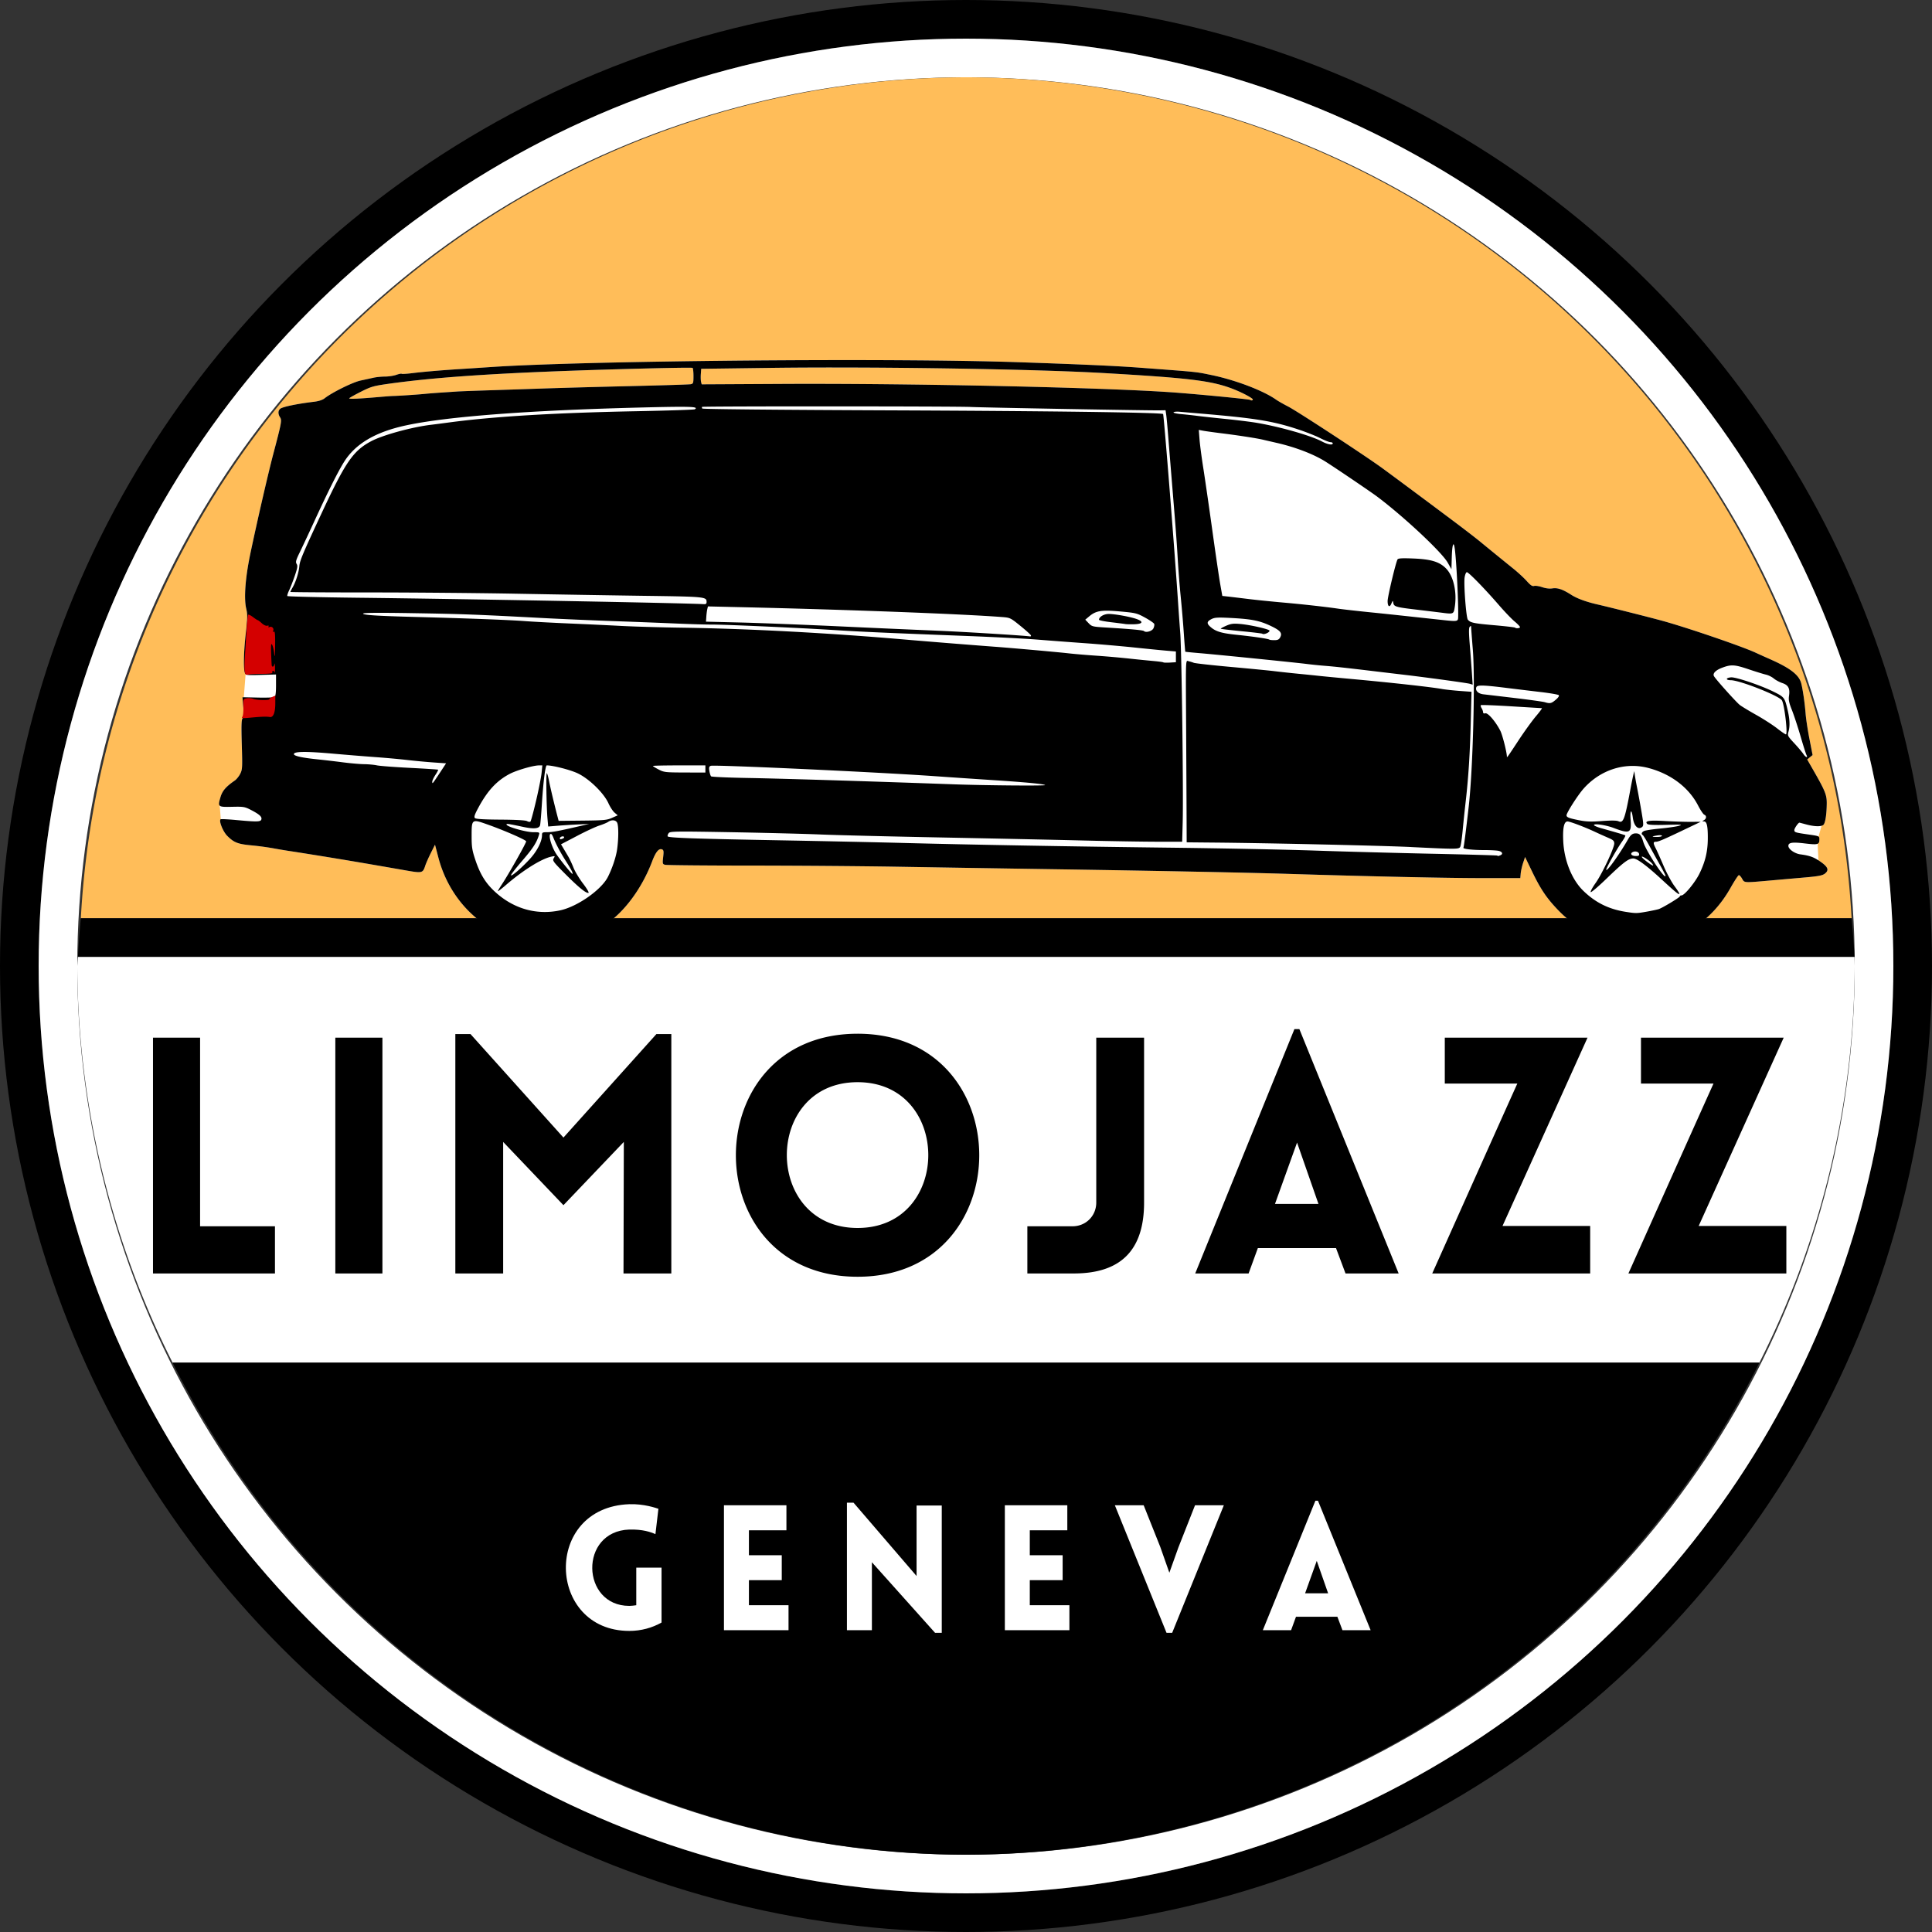
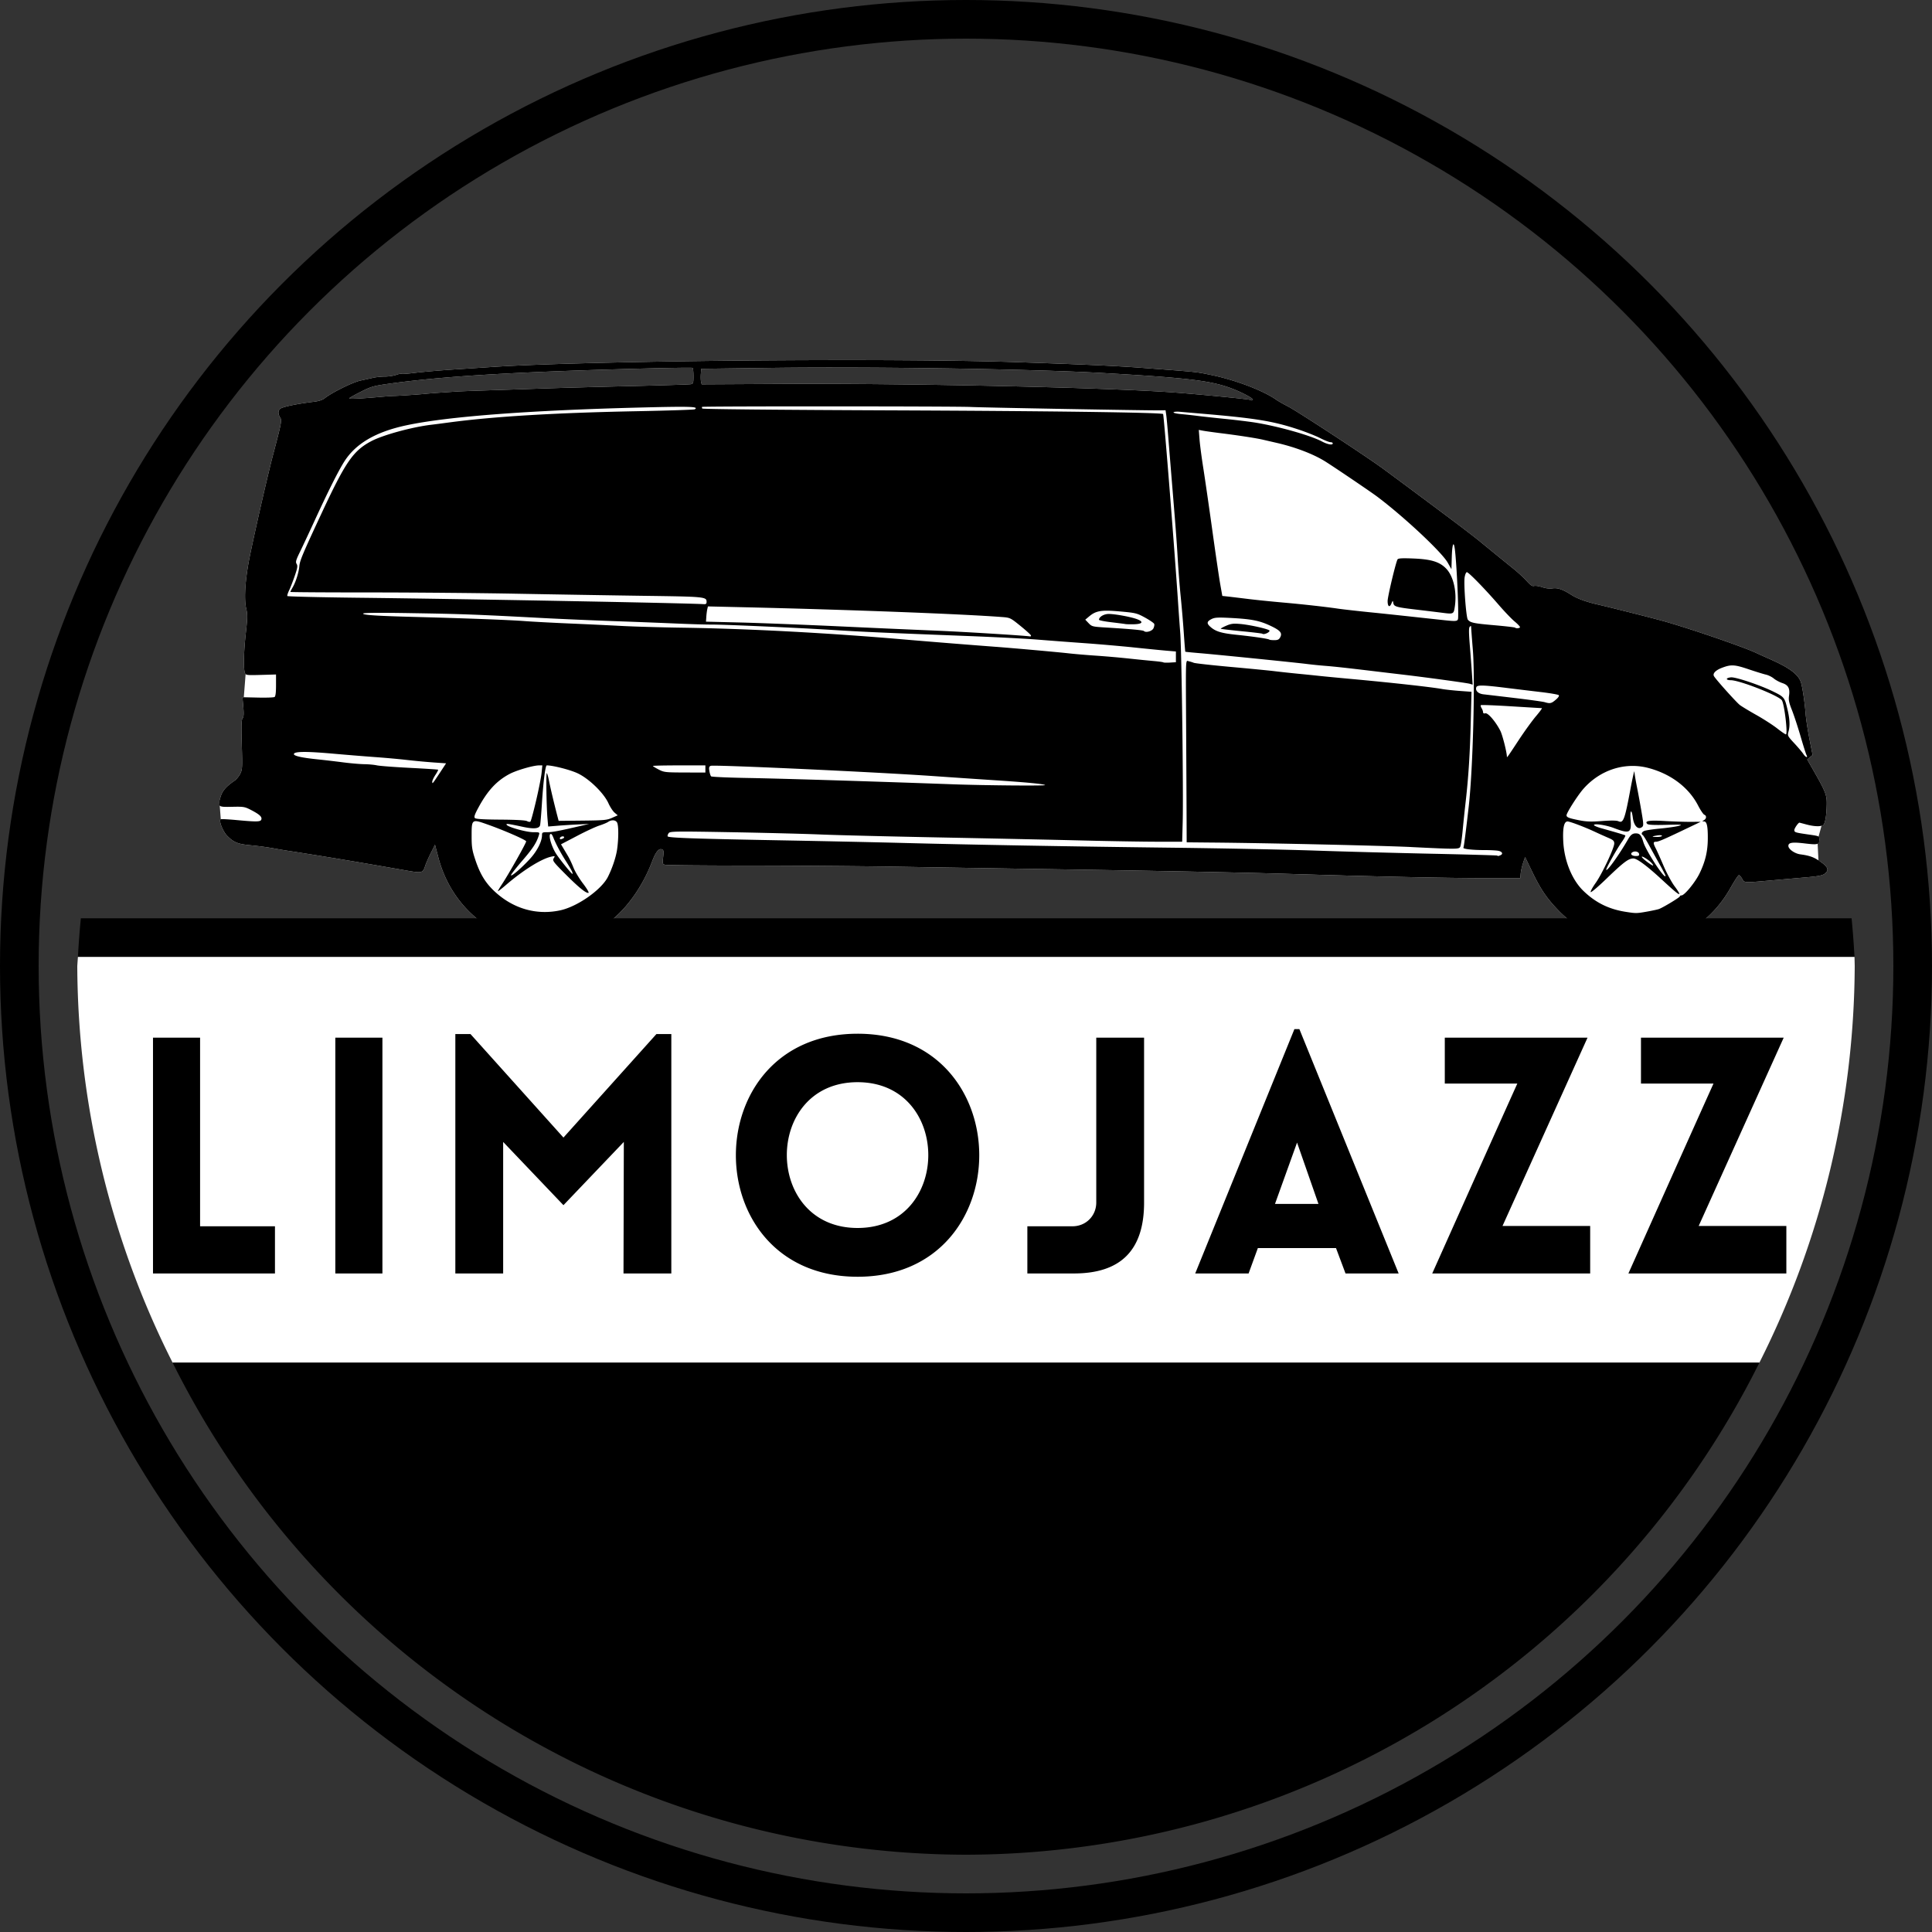
<svg xmlns="http://www.w3.org/2000/svg" version="1.1" width="500" height="500">
  <rect width="100%" height="100%" fill="#333333" stroke="none" />
  <svg width="500" height="500" version="1.0">
    <circle cx="250" cy="250" r="245" stroke="#000" stroke-width="10" fill="none" />
-     <circle cx="250" cy="250" r="235" stroke="#fff" stroke-width="10" fill="none" />
-     <path fill="#ffbd59" d="M250 20c-3.63.01-7.256.104-10.88.287-3.626.183-7.244.448-10.852.797-3.616.353-7.221.791-10.809 1.312a231.623 231.623 0 0 0-21.365 4.15 228.133 228.133 0 0 0-10.51 2.829 234.206 234.206 0 0 0-10.365 3.322 230.69 230.69 0 0 0-39.547 18.069 222.207 222.207 0 0 0-9.297 5.66 227.95 227.95 0 0 0-9.02 6.094 226.944 226.944 0 0 0-17.12 13.431 223.263 223.263 0 0 0-8.069 7.309 233.227 233.227 0 0 0-7.713 7.683 232.852 232.852 0 0 0-7.338 8.036 236.779 236.779 0 0 0-6.949 8.376 235.595 235.595 0 0 0-6.547 8.698 233.728 233.728 0 0 0-6.129 8.994 231.465 231.465 0 0 0-15.74 28.584 231.95 231.95 0 0 0-8.172 20.172 224.184 224.184 0 0 0-3.36 10.353 227.948 227.948 0 0 0-5.24 21.12A234.184 234.184 0 0 0 23.116 216a228.19 228.19 0 0 0-1.35 10.803 222.288 222.288 0 0 0-.843 10.853h458.265c-.198-3.63-.48-7.244-.843-10.86-.366-3.608-.816-7.213-1.354-10.802a227.487 227.487 0 0 0-1.865-10.728 226.333 226.333 0 0 0-2.371-10.625 228.37 228.37 0 0 0-6.233-20.86 230.627 230.627 0 0 0-8.177-20.177 229.117 229.117 0 0 0-4.797-9.77 226.516 226.516 0 0 0-5.25-9.537 234.124 234.124 0 0 0-5.697-9.281 229.864 229.864 0 0 0-6.135-8.995 231.275 231.275 0 0 0-6.547-8.699 232.607 232.607 0 0 0-14.299-16.416 233.095 233.095 0 0 0-15.785-14.994 236.947 236.947 0 0 0-8.408-6.918 225.904 225.904 0 0 0-8.729-6.51 227.948 227.948 0 0 0-9.02-6.093 225.827 225.827 0 0 0-9.302-5.662 234.899 234.899 0 0 0-9.563-5.213 226.043 226.043 0 0 0-9.79-4.75 228.387 228.387 0 0 0-30.585-11.412 226.573 226.573 0 0 0-10.515-2.827 231.573 231.573 0 0 0-21.37-4.142c-3.593-.52-7.197-.959-10.806-1.307-3.615-.355-7.236-.62-10.861-.797A223.13 223.13 0 0 0 250 20Z" />
    <path fill="#fff" d="M231.482 93.22c-37.2-.19-85.957.525-104.332 1.764-2.718.182-6.12.407-7.562.495-5.077.313-10.06.735-12.754 1.074-1.5.188-2.799.27-2.887.181-.088-.089-.718.042-1.406.282-.681.238-1.988.437-2.9.437-.906 0-2.245.137-2.97.297-.723.163-2.25.496-3.384.74-2.021.438-7.37 3.081-9.277 4.588-.547.432-1.532.755-2.776.9-4.317.517-8.103 1.302-8.713 1.81-.594.488-.6 1.367-.021 2.247.48.73.344 1.443-1.787 9.5-1.333 5.057-4.182 17.44-5.926 25.758-1.303 6.213-1.698 11.571-1.062 14.228.354 1.474.338 2.374-.116 6.4-.546 4.872-.64 9.178-.224 10.241a.758.758 0 0 0 .181.272l-.468 6.017-.352-.008.219 2.488c.161 1.844.114 2.615-.184 2.97-.308.369-.353 1.885-.207 6.827.176 5.907.15 6.439-.412 7.537-.328.652-.965 1.434-1.408 1.74-2.307 1.594-3.221 2.66-3.701 4.311-.33 1.131-.441 1.718-.192 2.065l.278 3.654c-.003.001-.063-.005-.065-.004-.464.47.64 3.198 1.739 4.297 1.724 1.724 2.733 2.12 6.222 2.447a75.192 75.192 0 0 1 5.627.752c1.36.255 3.444.602 4.631.775 1.187.176 5.218.818 8.953 1.422 6.192 1.011 10.608 1.76 20.92 3.563 4.079.713 4.268.666 4.88-1.225.2-.62.855-2.104 1.448-3.29l1.084-2.163.86 3.281c2.827 10.818 10.912 18.974 21.328 21.532 3.744.912 9.604.915 12.89.004 2.896-.802 6.765-2.583 9.182-4.223 4.864-3.301 9.35-9.427 11.95-16.313.906-2.396 1.722-3.39 2.528-3.078.434.167.486.484.307 2.004-.192 1.704-.159 1.82.508 1.996.385.104 10.359.198 22.156.203 11.797.005 29.093.141 38.426.301 9.339.156 26.494.434 38.125.61 28.245.428 51.131.88 62.969 1.246 21.286.661 40.762 1.082 49.964 1.082h9.682l.104-1.201c.062-.656.34-1.887.62-2.735l.51-1.533 1.792 3.72c2.218 4.6 3.75 6.88 6.687 9.954 4.333 4.53 9.787 7.53 15.678 8.619.682.124 2.556.244 4.166.26 10.61.12 19.525-5.104 24.85-14.563 1.02-1.806 1.988-3.29 2.161-3.29.172 0 .548.416.834.927.624 1.088.347 1.072 7.249.463 2.854-.25 7.04-.621 9.302-.819 3.235-.286 4.271-.494 4.875-.968 1.13-.891.832-1.707-1.115-3.067-.202-.14-.36-.18-.547-.299l-.224-4.427c.34-.184.46-.504.46-1.098 0-.32-.056-.502-.228-.646l.785-2.862c.303-.088.532-.215.629-.402.417-.787.683-2.704.719-5.172.042-2.376-.333-3.312-3.514-8.87l-1.547-2.698 1.4-1.14-.808-4.142c-.448-2.276-.89-5.182-.988-6.453-.224-2.822-.704-6.197-1.131-7.916-.543-2.193-2.765-3.938-7.969-6.252a253.315 253.315 0 0 1-3.86-1.732c-3.463-1.61-17.557-6.433-23.984-8.21-3.209-.884-13.416-3.462-17.072-4.306-2.86-.661-5.183-1.521-6.61-2.437-2.24-1.438-3.583-1.896-4.906-1.688-.749.12-1.728.005-2.662-.312-.817-.276-1.748-.419-2.082-.315-.448.142-.922-.17-1.89-1.254-.71-.797-2.267-2.233-3.453-3.193a1348.234 1348.234 0 0 1-8.602-7.004c-1.041-.86-3.843-3.022-6.219-4.808-6.541-4.907-16.02-11.959-19.134-14.235-4.516-3.29-22.027-14.749-24.387-15.957-1.198-.615-2.585-1.407-3.092-1.765-3.328-2.35-10.594-5.111-16.818-6.387-4.115-.839-2.91-.718-18.364-1.88-6.245-.467-14.929-.86-31.793-1.433-8.278-.28-19.393-.444-31.793-.507zm-10.357 1.903c23.722.077 50.609.631 64.219 1.408 22.702 1.303 28.385 2.005 33.953 4.21 2.337.926 4.937 2.322 4.937 2.655h-.006c0 .244-.427.318-.64.11-.182-.177-11.63-1.308-18.957-1.875-16.948-1.319-68.48-2.458-102.568-2.276l-20.463.11-.163-.649c-.089-.348-.114-1.253-.062-2.004l.098-1.365 17.595-.234c6.595-.09 14.15-.116 22.057-.09zm-41.89.084c.129.068.234 1.018.234 2.105 0 1.814-.061 1.994-.698 2.12-.38.078-7.292.292-15.353.484-8.063.188-18.486.475-23.152.637-4.667.161-11.266.379-14.662.488-3.396.11-6.661.234-7.254.275-.595.043-2.403.163-4.012.272-1.615.105-3.557.26-4.322.338-1.595.173-7.26.547-8.182.547-.339 0-1.934.114-3.547.256-5.427.473-8.059.59-7.912.345.084-.13 1.441-.896 3.025-1.693 2.63-1.328 3.253-1.507 7.2-2.065 10.656-1.494 24.077-2.488 43.832-3.248 14.182-.541 34.448-1.048 34.802-.861z" />
    <path d="M231.482 93.22c-37.2-.19-85.957.525-104.332 1.764-2.718.182-6.12.407-7.562.495-5.077.313-10.06.735-12.754 1.074-1.5.188-2.799.27-2.887.181-.088-.089-.718.042-1.406.282-.681.238-1.988.437-2.9.437-.906 0-2.245.137-2.97.297-.723.163-2.25.496-3.384.74-2.021.438-7.37 3.081-9.277 4.588-.547.432-1.532.755-2.776.9-4.317.517-8.103 1.302-8.713 1.81-.594.488-.6 1.367-.021 2.247.48.73.344 1.443-1.787 9.5-1.333 5.057-4.182 17.44-5.926 25.758-1.303 6.213-1.698 11.571-1.062 14.228.354 1.474.338 2.374-.116 6.4-.546 4.872-.64 9.178-.224 10.241.224.579.476.608 4.146.504l3.903-.11v2.794c0 1.9-.12 2.868-.387 3.035-.213.13-2.167.2-4.344.146l-3.957-.088.219 2.489c.161 1.844.114 2.614-.184 2.968-.308.37-.353 1.886-.207 6.829.176 5.906.15 6.438-.412 7.537-.328.652-.965 1.433-1.408 1.74-2.307 1.593-3.221 2.66-3.701 4.31-.734 2.516-.674 2.569 3.025 2.485 3.03-.067 3.26-.026 5.047.906 2.104 1.104 2.754 1.735 2.494 2.418-.219.572-1.223.588-6.441.104-2.162-.203-4.01-.291-4.104-.198-.464.47.64 3.198 1.739 4.297 1.724 1.724 2.733 2.12 6.222 2.447a75.192 75.192 0 0 1 5.627.752c1.36.255 3.444.602 4.631.776 1.187.176 5.218.818 8.953 1.422 6.192 1.01 10.608 1.76 20.92 3.562 4.079.713 4.268.666 4.88-1.225.2-.62.855-2.104 1.448-3.29l1.084-2.163.86 3.282c2.827 10.817 10.912 18.974 21.328 21.53 3.744.913 9.604.917 12.89.005 2.896-.801 6.765-2.583 9.182-4.223 4.864-3.301 9.35-9.427 11.95-16.312.906-2.396 1.722-3.39 2.528-3.078.434.166.486.483.307 2.003-.192 1.704-.159 1.82.508 1.997.385.104 10.359.197 22.156.203 11.797.005 29.093.14 38.426.3 9.339.156 26.494.434 38.125.61 28.245.428 51.131.88 62.969 1.246 21.286.661 40.762 1.082 49.964 1.082h9.682l.104-1.201c.062-.656.34-1.887.62-2.735l.51-1.533 1.792 3.72c2.218 4.6 3.75 6.88 6.687 9.954 4.333 4.53 9.787 7.53 15.678 8.62.682.123 2.556.243 4.166.259 10.61.12 19.525-5.104 24.85-14.563 1.02-1.806 1.988-3.29 2.161-3.29.172 0 .548.417.834.927.624 1.088.347 1.072 7.249.463 2.854-.25 7.04-.621 9.302-.818 3.235-.287 4.271-.494 4.875-.969 1.13-.89.832-1.706-1.115-3.066-1.735-1.203-2.77-1.584-5.26-1.922-1.453-.198-3.078-1.35-3.078-2.184 0-.875 1.016-1.026 4.24-.64 3.438.411 3.787.312 3.787-1.079 0-.801-.078-.836-2.546-1.191-3.767-.541-3.934-.59-3.934-1.203 0-.434 1.03-1.919 1.324-1.903.036.005.827.209 1.76.463 2.375.636 4.229.607 4.582-.076.417-.787.683-2.704.719-5.172.042-2.376-.333-3.312-3.514-8.869l-1.547-2.7 1.4-1.14-.808-4.14c-.448-2.276-.89-5.183-.988-6.453-.224-2.823-.704-6.198-1.131-7.916-.543-2.194-2.765-3.94-7.969-6.252a253.315 253.315 0 0 1-3.86-1.733c-3.463-1.61-17.557-6.433-23.984-8.209-3.209-.885-13.416-3.462-17.072-4.306-2.86-.662-5.183-1.522-6.61-2.438-2.24-1.437-3.583-1.895-4.906-1.687-.749.12-1.728.005-2.662-.313-.817-.276-1.748-.418-2.082-.314-.448.14-.922-.172-1.89-1.254-.71-.798-2.267-2.234-3.453-3.194a1348.234 1348.234 0 0 1-8.602-7.004c-1.041-.86-3.843-3.022-6.219-4.808-6.541-4.907-16.02-11.959-19.134-14.235-4.516-3.29-22.027-14.749-24.387-15.957-1.198-.614-2.585-1.407-3.092-1.765-3.328-2.35-10.594-5.11-16.818-6.387-4.115-.839-2.91-.718-18.364-1.879-6.245-.468-14.929-.86-31.793-1.433-8.278-.28-19.393-.444-31.793-.508zm-10.357 1.903c23.722.077 50.609.631 64.219 1.408 22.702 1.303 28.385 2.005 33.953 4.21 2.337.926 4.937 2.322 4.937 2.655h-.006c0 .244-.427.318-.64.11-.182-.177-11.63-1.308-18.957-1.875-16.948-1.319-68.48-2.458-102.569-2.276l-20.463.11-.162-.649c-.089-.348-.114-1.253-.062-2.004l.098-1.365 17.595-.234c6.595-.09 14.15-.116 22.057-.09zm-41.89.084c.129.068.234 1.017.234 2.105 0 1.814-.061 1.994-.698 2.12-.38.078-7.292.292-15.353.484-8.063.188-18.486.475-23.152.637-4.667.161-11.266.379-14.662.488-3.396.11-6.661.234-7.254.275-.595.043-2.403.163-4.012.272-1.615.105-3.557.26-4.322.338-1.595.173-7.26.547-8.182.547-.339 0-1.934.114-3.547.256-5.427.473-8.059.59-7.912.345.084-.13 1.441-.896 3.025-1.693 2.63-1.328 3.253-1.507 7.2-2.065 10.656-1.494 24.077-2.488 43.832-3.248 14.182-.541 34.448-1.048 34.802-.861zm35.902 9.961c16.889.005 34.223.058 36.103.154 3.094.162 45.827.928 48.817.877l1.588-.027.183 1.275c.093.698.316 3.08.488 5.287.172 2.208.523 6.515.772 9.569 1.224 14.842 1.416 17.352 1.709 22.342.172 2.948.515 7.324.765 9.724a344.653 344.653 0 0 1 .793 9.293c.182 2.719.365 4.968.405 5.004.036.036 1.724.203 3.756.375 4.494.375 24.406 2.387 27.615 2.787a115.17 115.17 0 0 0 4.629.475c2.61.206 5.293.5 12.658 1.38 2.803.338 6.342.759 7.87.936 6.04.714 16.4 2.133 17.097 2.346l.74.223-.203-3.057c-.115-1.683-.36-4.974-.553-7.318-.255-3.182-.253-4.354.006-4.614.265-.266.354-.24.354.094 0 .244.197 2.88.441 5.848.632 7.76.023 31.041-1.066 40.593-.762 6.672-1.245 10.422-1.375 10.635-.214.339 2.265.631 5.396.631 1.484 0 3.13.083 3.66.193 1.027.202 1.294.85.48 1.162-.577.224-.604.224-.77.067-.074-.061-7.703-.277-16.954-.475-9.254-.198-22.837-.561-30.185-.816-7.35-.256-24.017-.59-37.043-.746-26.624-.318-51.865-.764-69.516-1.227-6.53-.173-20.146-.465-30.25-.654-24.041-.436-30.635-.667-30.766-1.067-.057-.177.068-.552.282-.828.358-.469 1.677-.489 16.134-.234 8.658.156 19.147.422 23.303.598 4.161.172 18.469.526 31.797.78 13.323.262 29.715.61 36.424.778 6.701.166 15.122.302 18.705.307h6.518l.134-5.016c.208-7.63-.267-44.276-.63-49a976.252 976.252 0 0 1-.49-6.79c-.813-12.646-3.745-49.678-3.948-49.882-.396-.396-29.962-.79-71.154-.953-28.543-.113-48.006-.306-48.11-.472-.094-.156-.11-.345-.039-.422.097-.097 16.541-.14 33.43-.135zm-37.018.137c2.001.068 2.262.264 1.684.62-.188.117-6.833.335-14.772.491-21.369.412-37.214 1.36-48.843 2.918-1.782.239-3.866.51-4.631.598-5.006.604-12.51 2.662-15.494 4.252-4.672 2.489-6.63 5.332-12.823 18.613-4.896 10.495-5.651 12.296-5.771 13.703-.142 1.656-.906 4.078-1.744 5.531-.323.563-.588 1.083-.588 1.156 0 .078 9.201.135 20.445.135 11.25 0 28.297.147 37.89.328 9.595.178 24.404.423 32.909.543 16.328.223 16.482.241 16.482 1.641h-.004c0 .412-.204.561-.693.525-3.473-.266-62.443-1.364-89.522-1.666-9.974-.114-18.202-.314-18.28-.44-.078-.123.12-.77.443-1.437.324-.666.979-2.347 1.459-3.738.718-2.09.806-2.64.5-3.135-.318-.505-.182-.99.886-3.168.692-1.412 2.435-5.14 3.88-8.28 3.41-7.408 6.014-12.593 7.546-15.015 2.921-4.626 8.058-7.664 15.85-9.36 10.613-2.314 31.842-3.932 61.066-4.661 6.383-.161 10.124-.222 12.125-.154zm127.219 1.263c.801.072 3.192.276 5.312.457 14.156 1.194 18.703 1.928 25.157 4.053 2.042.667 4.656 1.697 5.812 2.285 1.161.59 2.375 1.07 2.703 1.07.328 0 .596.14.596.307 0 .526-1.324.296-2.781-.48-2.97-1.583-11.418-3.967-17.44-4.922-1.525-.239-4.93-.655-7.56-.92-2.63-.261-5.831-.612-7.102-.772a147.824 147.824 0 0 0-4.398-.48c-1.152-.104-2.017-.312-1.924-.459.09-.15.822-.212 1.625-.139zm4.908 4.692 1.139.213c.625.114 2.735.412 4.683.652 4.38.541 9.151 1.281 10.791 1.668.678.161 2.278.53 3.547.822 4.803 1.099 9.449 2.874 12.506 4.77 2.301 1.432 11.912 7.937 13.578 9.197 6.964 5.25 16.636 14.308 18.172 17.018l.969 1.707.088-3.082c.098-3.391.484-4.427.79-2.11.443 3.35.985 14.671.854 17.77-.041.906-.338.964-3.431.636-.594-.062-4.343-.47-8.332-.902-3.99-.432-8.506-.912-10.032-1.062-3.385-.334-8.005-.849-9.261-1.036-3.078-.458-9.1-1.13-14.047-1.568-3.14-.276-7.238-.692-9.104-.926-1.87-.229-4.166-.506-5.11-.617l-1.712-.185-.531-2.996c-.292-1.651-1.225-8-2.074-14.11-.85-6.115-1.896-13.32-2.323-16.02-.428-2.697-.864-6.014-.968-7.374zm52.477 33.24c-.643.035-.95.122-1.035.266-.443.708-2.573 9.634-2.573 10.78 0 1.444.51 1.782.979.651.354-.837.368-.843.488-.156.163.953.72 1.115 5.94 1.725 2.462.292 5.38.647 6.482.787h.002c3.192.421 3.197.417 3.494-1.522.584-3.842-.334-7.896-2.225-9.865-1.697-1.765-3.874-2.438-8.5-2.625-1.432-.06-2.41-.076-3.052-.041zm16.896 3.578c.459 0 4.678 4.329 8.276 8.49 1.469 1.698 3.302 3.615 4.08 4.26.77.641 1.4 1.304 1.4 1.465 0 .308-1.011.409-1.291.133-.09-.088-2.557-.374-5.496-.63-5.244-.46-6.052-.635-6.713-1.433-.437-.53-1.094-9.161-.834-10.916.115-.756.375-1.369.578-1.369zm-196.412 8.86 9.012.207c27.573.64 56.802 1.752 67.056 2.539 2.158.166 2.215.191 4.866 2.343 1.474 1.197 2.68 2.3 2.681 2.446 0 .152-.103.255-.234.234-1.265-.223-17.505-1.222-24.15-1.488a5047.39 5047.39 0 0 1-25.313-1.125c-9.25-.427-20.78-.874-25.62-.994l-8.798-.215.086-1.235c.041-.677.155-1.566.248-1.972zm103.656 1.115c.842.016 1.836.085 3.043.193 4.015.359 4.344.443 6.438 1.592 1.213.667 2.28 1.403 2.363 1.627.09.23-.003.747-.203 1.154h.002c-.365.736-1.964 1.188-2.453.694-.235-.23-3.37-.522-9.85-.913-3.468-.208-3.646-.255-4.474-1.125l-.866-.906 1.034-.863c1.305-1.098 2.442-1.503 4.966-1.453zm-189.838.549c2.095-.02 5.317.009 9.825.085 12.738.208 16.672.355 33.568 1.256 4.755.251 13.161.614 18.676.81a2155.427 2155.427 0 0 1 16.203.628c3.396.146 7.355.265 8.803.256 3.412-.016 22.556.837 31.634 1.41 7.323.464 12.87.708 34.575 1.547 6.957.266 15.155.688 18.212.937 3.052.246 8.541.662 12.192.922 3.647.26 9.27.749 12.5 1.082 3.224.339 7.042.72 8.49.846l2.62.222v2.778l-1.552.094c-.858.052-1.62.025-1.697-.053-.078-.077-1.188-.23-2.459-.344a413.65 413.65 0 0 1-6.484-.652 247.74 247.74 0 0 0-8.486-.742c-2.38-.156-5.572-.429-7.104-.602-2.87-.328-14.905-1.4-18.978-1.697a2564.29 2564.29 0 0 1-23.15-1.854c-19.866-1.724-40.959-2.842-58.032-3.088-5.348-.078-12.364-.28-15.588-.453-3.224-.172-9.34-.46-13.584-.64-4.245-.183-9.452-.459-11.572-.622-3.782-.29-15.382-.727-28.246-1.066-9.823-.255-13.426-.49-13.426-.86 0-.114.966-.181 3.06-.2zm189.94.289c-1.256-.011-2.547.749-2.547 1.5 0 .15 1.42.438 3.16.64 1.739.21 3.374.416 3.629.469.256.057 1.298.08 2.314.053 2.23-.058 2.51-.678.62-1.356-1.63-.582-5.53-1.29-7.176-1.306zm28.055.959c.7-.046 1.703-.017 3.34.066 5.451.281 7.53.682 10.29 1.969 2.694 1.254 3.272 1.918 2.663 3.052v.002c-.302.567-.645.733-1.52.733-.625 0-1.194-.063-1.272-.137-.224-.222-4.16-.805-8.453-1.248-4.03-.416-5.495-.865-6.87-2.11-.949-.854-.87-1.333.302-1.943.422-.219.819-.339 1.52-.384zm3.935 1.6c-.534.066-1.002.221-1.633.497-.828.359-1.453.71-1.39.772.068.068 2.484.35 5.37.636 2.886.282 5.302.572 5.376.645.344.344 1.879-.292 1.879-.781 0-.37-4.907-1.495-7.563-1.735-.903-.08-1.504-.102-2.039-.035zm-11.582 9.593c-.556-.14-.5.874-.4 17.937.042 7.98.094 17.77.109 21.76l.027 7.25 6.637.063c14.333.124 44.081.796 51.545 1.16v.006c11.735.572 12.277.572 12.615-.069.156-.296.433-2.14.615-4.087a414.29 414.29 0 0 1 .791-7.563c.724-6.333 1.11-12.353 1.319-20.713l.193-7.752-3.053-.223c-1.682-.125-3.752-.348-4.605-.505-2.844-.51-13.192-1.657-23.77-2.62-3.057-.28-6.598-.62-7.869-.755-1.277-.14-3.844-.401-5.715-.582a300.22 300.22 0 0 1-5.865-.637c-1.354-.172-6.493-.67-11.416-1.113-4.926-.448-9.229-.924-9.574-1.065a9.266 9.266 0 0 0-1.307-.404c-.106-.024-.198-.068-.277-.088zm141.287 1.176c.98.063 2.135.394 4.002 1.027 1.776.597 3.74 1.203 4.36 1.344.623.14 1.536.587 2.027 1 .488.41 1.487.945 2.213 1.185 1.561.516 2.019 1.392 1.732 3.313-.156 1.027.001 1.776.73 3.61.511 1.275 1.511 4.301 2.22 6.728.707 2.428 1.41 4.659 1.566 4.955.453.87-.222.641-.826-.281-.298-.454-1.345-1.694-2.334-2.756-1.71-1.839-1.782-1.98-1.5-2.953.41-1.448.352-3.184-.184-5.506-.776-3.359-.86-3.478-3.63-4.854-3.37-1.676-9.831-3.854-11.071-3.734-1.401.14-1.418.729-.027.738 2.308.016 12.42 3.995 13.207 5.2.66 1.009 1.584 8.822 1.043 8.822-.162 0-1.182-.698-2.266-1.551-1.083-.85-3.48-2.396-5.318-3.432-1.843-1.032-3.787-2.21-4.323-2.61-.864-.646-6.093-6.47-6.693-7.448-.432-.704.407-1.58 2.127-2.22 1.163-.437 1.966-.64 2.945-.577zm-64.894 5.207c1.136.024 2.97.212 5.879.574 2.652.328 6.762.824 9.136 1.104 2.38.28 4.453.64 4.62.796.182.178-.104.627-.776 1.194-1.125.964-1.474 1.043-2.844.63-.47-.14-3.942-.626-7.713-1.074-3.777-.448-7.459-.884-8.177-.966-1.359-.162-2.146-.966-1.813-1.846.114-.297.552-.436 1.688-.412zm-.52 5.068c.099-.099 3.634.038 7.858.299 4.224.26 7.793.473 7.927.473.142 0-.548.937-1.521 2.084-.975 1.145-3 3.947-4.5 6.228-2.772 4.223-3.026 4.579-3.026 4.277 0-1.114-1.136-5.614-1.693-6.718-1.204-2.37-3.213-4.715-3.89-4.537-.377.1-.588-.005-.588-.287 0-.24-.167-.71-.375-1.038-.203-.328-.292-.682-.192-.78zM78.412 194.605c1.607-.023 4.078.118 7.531.42a850.47 850.47 0 0 0 11.11.907c2.464.172 6.212.51 8.332.755a189.217 189.217 0 0 0 6.965.647l3.097.213-1.625 2.474v-.006c-1.916 2.911-1.953 2.954-1.953 2.282 0-.287.372-1.079.818-1.756.45-.681.76-1.286.694-1.342-.068-.059-3.386-.278-7.375-.48-3.99-.203-7.809-.495-8.49-.65-.678-.151-2.137-.287-3.24-.298-1.105-.016-3.603-.23-5.555-.484a292.062 292.062 0 0 0-6.48-.76c-4.085-.417-6.179-.881-6.179-1.361 0-.351.743-.538 2.35-.56zm61.104 3.477h.843l-.193 1.928c-.105 1.061-.74 4.276-1.412 7.142-.667 2.864-1.333 5.321-1.473 5.457-.141.142-.53.093-.869-.1-.401-.23-2.839-.363-6.875-.39-4.35-.027-6.37-.15-6.627-.404-.28-.277-.083-.881.84-2.6 2.385-4.448 4.75-7.017 8.094-8.799 1.828-.973 6.161-2.234 7.672-2.234zm1.99 0c1.62 0 6.141 1.163 8.021 2.063 2.979 1.422 6.755 5.111 7.942 7.751.438.968 1.157 2.063 1.6 2.432l.8.678-1.469.65c-1.322.59-2.097.662-7.65.719l-6.176.062-.283-1.083c-.853-3.254-1.86-7.49-2.187-9.188-.208-1.068-.468-1.999-.588-2.072-.235-.14-.099 8.698.181 11.838l.172 1.968 2.365-.193c1.302-.11 3.684-.26 5.297-.338l2.934-.135-2.008.47c-5.755 1.336-7.457 1.667-8.76 1.667-1.312 0-1.426.061-1.426.76 0 1.63-1.26 4.114-3.1 6.123-2.187 2.385-4.925 4.743-4.925 4.236 0-.197 1.339-1.912 2.979-3.814 2.708-3.134 3.66-4.614 4.26-6.614.198-.66.13-.69-1.495-.69-1.781 0-6.49-1.308-6.86-1.907-.234-.385.204-.328 4.204.525 2.807.599 4.182.474 4.432-.396.089-.296.307-2.9.488-5.787.36-5.619.887-9.725 1.252-9.725zm34.26 0h6.79v1.856l-5.327-.016c-5.047-.015-5.399-.057-6.786-.781-.806-.416-1.47-.83-1.47-.912 0-.08 3.06-.147 6.793-.147zm8.177.111c.839-.318 42.344 1.594 57.72 2.662 4.754.334 11.977.822 16.052 1.088 7.962.522 12.482.959 12.76 1.235.228.228-15.465.098-23.721-.2-21.208-.765-44.895-1.495-53.066-1.636-5.162-.088-9.51-.274-9.657-.426-.145-.145-.349-.77-.449-1.389-.145-.896-.07-1.167.361-1.334zm238.082.036c1.509-.047 3.032.12 4.528.511 5.828 1.526 10.485 5.03 12.912 9.729.63 1.213 1.347 2.28 1.603 2.38.63.246.588 1.02-.074 1.405-.51.297-.509.32-.004.33.745.009 1.01 1.218.988 4.484-.02 3.287-.656 5.948-2.156 9.016-1.12 2.285-3.879 5.645-4.644 5.645-.24 0-.432.11-.432.25 0 .26-4.335 2.89-5.408 3.275-.339.125-1.724.424-3.084.668-2.708.48-2.863.48-5.557.057-4.39-.692-7.843-2.418-10.984-5.485-2.943-2.885-4.932-7.853-5.15-12.894-.151-3.386.212-5.012 1.124-5.006.624 0 4.47 1.458 7.141 2.709a137.68 137.68 0 0 0 3.475 1.56c1.208.522 1.463.773 1.463 1.434 0 1.172-3.187 7.937-4.819 10.219-.774 1.088-1.354 2.145-1.281 2.347.068.21 1.948-1.39 4.178-3.547 4.322-4.172 5.63-5.155 6.859-5.15.953 0 3.495 1.885 7.365 5.457 3.448 3.183 4.344 3.918 4.547 3.72.077-.083-.476-.974-1.23-1.98-.76-1.009-2.025-3.353-2.823-5.213-.792-1.858-1.702-3.896-2.025-4.525-.75-1.464-.735-1.787.066-1.787.631 0 2.1-.64 8.569-3.738l2.972-1.422-2.623.013c-1.442.011-4.428-.087-6.636-.212-4.088-.24-5.358-.032-4.578.75.25.249 1.734.322 4.906.24 3.953-.106 4.385-.069 3.26.26-.714.202-2.906.52-4.87.703-1.964.182-3.833.475-4.156.646-.63.339-.75.766-.29 1.053.162.099.874 1.256 1.589 2.562a408.053 408.053 0 0 0 2.79 5.047c.827 1.463 1.5 2.77 1.5 2.91 0 1.262-5.036-6.369-5.733-8.693-.558-1.848-.934-2.28-1.98-2.28-.829 0-1.328.39-1.995 1.552-2.25 3.91-5.317 8.22-5.635 7.902-.188-.193 2.728-5.418 4.11-7.356.566-.8.932-1.515.806-1.587-.208-.131-2.397-.78-6.318-1.88-.975-.277-1.77-.627-1.77-.787 0-.464 3.088-.005 5.088.75 4.188 1.584 4.658 1.355 4.39-2.156-.192-2.521.251-2.918.575-.506.281 2.147 1.359 3.234 2.39 2.426.411-.322.4-.744-.109-3.76-.313-1.869-.855-4.821-1.205-6.572-.353-1.744-.65-3.547-.666-4.01-.014-.458-.48 1.604-1.037 4.582-1.458 7.828-1.834 8.84-3.088 8.266-.474-.217-1.885-.234-4.271-.057-2.838.214-4.057.168-5.994-.218-2.594-.52-3.176-.752-3.176-1.272 0-.65 2.951-5.265 4.426-6.916 3.25-3.649 7.656-5.709 12.181-5.85zm-263.289 14.076c.423.032.782.227.967.576.407.756.407 4.15 0 6.963-.29 2.005-1.255 4.88-2.379 7.1-1.71 3.369-7.928 7.717-12.386 8.66-6.272 1.332-12.433-.532-17.266-5.22-2.145-2.082-3.484-4.331-4.656-7.857-.823-2.464-.96-3.317-.96-6.037 0-4.61-.03-4.583 4.344-3.031 4.171 1.484 9.636 3.874 9.772 4.27.099.3-4.475 8.417-6.266 11.12-.584.875-1.056 1.682-1.056 1.788 0 .11.948-.621 2.109-1.621 4.432-3.819 9.193-6.787 11.725-7.319.98-.202 1.004-.187.619.432-.37.595-.151.899 2.99 4.055 3.5 3.51 5.427 5.07 6.014 4.879.188-.063-.453-1.145-1.422-2.407-.964-1.26-2.072-3.104-2.463-4.093-.385-.995-1.015-2.323-1.39-2.954l-1.26-2.125-.584-.978 4.105-2.147c2.25-1.188 4.858-2.396 5.795-2.697.933-.299 1.97-.73 2.303-.959.437-.3.923-.43 1.345-.398zm-16.345 3.595c.24-.24.473.016.822.881.699 1.75 1.913 4.006 3.387 6.303.704 1.104 1.369 2.25 1.478 2.547.11.296.143.54.063.54-.239 0-3.328-3.827-4.235-5.243-1.136-1.787-1.974-4.569-1.515-5.028zm287.384.262c.21.02.338.073.338.15-.003.161-.578.292-1.285.292-1.521 0-1.473-.15.131-.4.32-.05.608-.062.816-.042zm-284.414.338c.242-.081.508-.075.608.084.088.145-.057.349-.323.447h-.002c-.65.25-.744.24-.744-.088 0-.192.22-.362.461-.443zm277.608 3.88c.558-.082 1.138.167 1.224.62.078.421-.11.541-.83.541-1.046 0-1.57-.542-.926-.963.162-.106.346-.17.532-.197zm2.148 1.339c.495.166 1.695.964 2.29 1.597.358.38.524.685.368.674-.412-.03-2.734-1.806-2.869-2.197-.04-.115.046-.13.211-.074z" />
-     <path fill="#d40000" d="M64.28 159.07c-.028.003-.048.01-.061.024-.104.108-.306 2.1-.448 4.427-.14 2.328-.334 5.453-.433 6.942-.099 1.496-.09 3.067.021 3.506.16.64.339.76.881.613.375-.099 1.974-.186 3.557-.186 1.693 0 2.797-.12 2.693-.293a.341.341 0 0 1 .114-.466c.16-.1.354.066.431.363.079.303.142-.218.137-1.15-.005-.934-.067-1.386-.14-1.006-.157.822-.698.932-.735.156-.233-4.703-.214-5.74.119-5.166.199.339.444 1.373.547 2.31.147 1.251.21.706.24-2.101.037-2.83-.046-3.741-.312-3.574-.24.144-.304.057-.184-.256a.713.713 0 0 0-.936-.938c-.292.115-.396.057-.271-.152.13-.203-.005-.274-.344-.186-.322.084-.91-.185-1.406-.644-.468-.432-.938-.793-1.041-.793-.1 0-.658-.36-1.24-.803-.507-.387-1-.643-1.19-.627zm6.97 20.934-.771.36c-.422.193-.772.458-.772.583-.005.35-3.233.282-4.201-.088-.464-.177-1.233-.233-1.713-.13-.86.189-.871.22-.809 2.292.038 1.208-.083 2.282-.287 2.526-.29.35.063.38 2.174.178 2.775-.266 4.06-.31 4.973-.162.885.14 1.397-1.132 1.402-3.506z" />
    <path d="M20.922 237.656a235.602 235.602 0 0 0-.754 9.994h459.775a236.861 236.861 0 0 0-.754-9.994h-.002z" />
    <path fill="#fff" d="M20.166 247.656c-.057.782-.114 1.563-.166 2.344.036 8.885.588 17.74 1.65 26.568a229.837 229.837 0 0 0 12.422 51.672 228.739 228.739 0 0 0 10.6 24.416h410.656a229.8 229.8 0 0 0 10.6-24.416 229.837 229.837 0 0 0 7.707-25.474A230.417 230.417 0 0 0 480 250c-.016-.781-.035-1.562-.057-2.344z" />
    <path d="m334.99 266.338-25.668 63.23h13.815l2.394-6.562h20.229l2.459 6.562h13.75l-25.688-63.23zm-113.045 1.19c-42 0-42 62.894 0 62.894 41.979 0 41.979-62.895 0-62.895zm-104.103.081v61.96h12.375v-34.042l15.605 16.373 15.625-16.373-.084 34.041h12.375V267.61h-3.853L145.822 294.4l-24.062-26.79zm-78.246.938v61.021H71.16V317.36H51.783v-48.812zm47.187.002v61.02h12.188v-61.02zm196.93 0v42.666c0 3.416-2.647 6.144-6.147 6.144h-11.685v12.21h12.039c12.021 0 18.168-5.897 18.168-18.354v-42.666zm90.2 0v11.873h18.77c-7.333 16.292-14.688 32.77-22.02 49.146h40.874v-12.293H388.85l22-48.726zm50.77 0v11.873h18.77c-7.333 16.292-14.688 32.77-22.021 49.146h40.875v-12.293h-22.688l22-48.726zm-202.738 11.52c24.396 0 24.396 37.728 0 37.728-24.417 0-24.417-37.729 0-37.729zm113.733 15.624 5.54 15.875h-11.25zM44.672 352.656a230.341 230.341 0 0 0 7.578 13.973 232.253 232.253 0 0 0 8.531 13.414 228.395 228.395 0 0 0 9.432 12.791 233.027 233.027 0 0 0 10.297 12.11 230.51 230.51 0 0 0 22.974 21.945 231.437 231.437 0 0 0 25.782 18.574 229.973 229.973 0 0 0 13.79 7.9 227.55 227.55 0 0 0 14.303 6.94 231.135 231.135 0 0 0 14.75 5.931 233.464 233.464 0 0 0 15.12 4.897 227.679 227.679 0 0 0 15.427 3.838 226.784 226.784 0 0 0 15.65 2.765A229.967 229.967 0 0 0 250 480a229.967 229.967 0 0 0 31.693-2.268 227.703 227.703 0 0 0 15.65-2.763c5.187-1.1 10.33-2.381 15.428-3.84a233.288 233.288 0 0 0 15.12-4.895 231.135 231.135 0 0 0 14.75-5.933 231.61 231.61 0 0 0 28.091-14.838 231.437 231.437 0 0 0 25.778-18.572 228.457 228.457 0 0 0 11.87-10.579 226.4 226.4 0 0 0 11.104-11.369 228.024 228.024 0 0 0 10.297-12.109 231.11 231.11 0 0 0 9.438-12.793 232.172 232.172 0 0 0 8.527-13.41 227.214 227.214 0 0 0 7.582-13.973v-.002z" />
-     <path fill="#fff" d="m340.422 388.39-13.602 33.5h7.313l1.27-3.48h10.708l1.313 3.48h7.293l-13.627-33.5zm-121.236.5v33h6.459v-17.583l16.353 18.271h1.729V389.62h-6.52v18.25l-16.314-18.978zm-56.33.397c-22.418.812-21.334 32.791 0 32.791 3.06 0 5.872-.772 8.351-2.168v-14.207h-6.541v9.729c-.604.082-1.228.168-1.812.168-12.48 0-13.062-19.294 0-19.752 3.438-.083 5.52.626 6.771 1.187l.771-6.562c-.584-.187-3.707-1.311-7.54-1.186zm24.503.27v32.332l16.71.002v-6.46h-10.25v-6.48h8.5v-6.457h-8.5v-6.459h9.706v-6.478zm72.694 0v32.332l16.707.002v-6.46h-10.25v-6.48h8.5v-6.457h-8.5v-6.459h9.709v-6.478zm28.47 0 13.375 33.021h1.457l13.377-33.021h-7.459l-4.334 11-2.31 6.459-2.356-6.688-4.293-10.771zm52.254 14.394 2.94 8.397h-5.96z" />
  </svg>
  <style>@media (prefers-color-scheme: light) { :root { filter: none; } }
@media (prefers-color-scheme: dark) { :root { filter: none; } }
</style>
</svg>